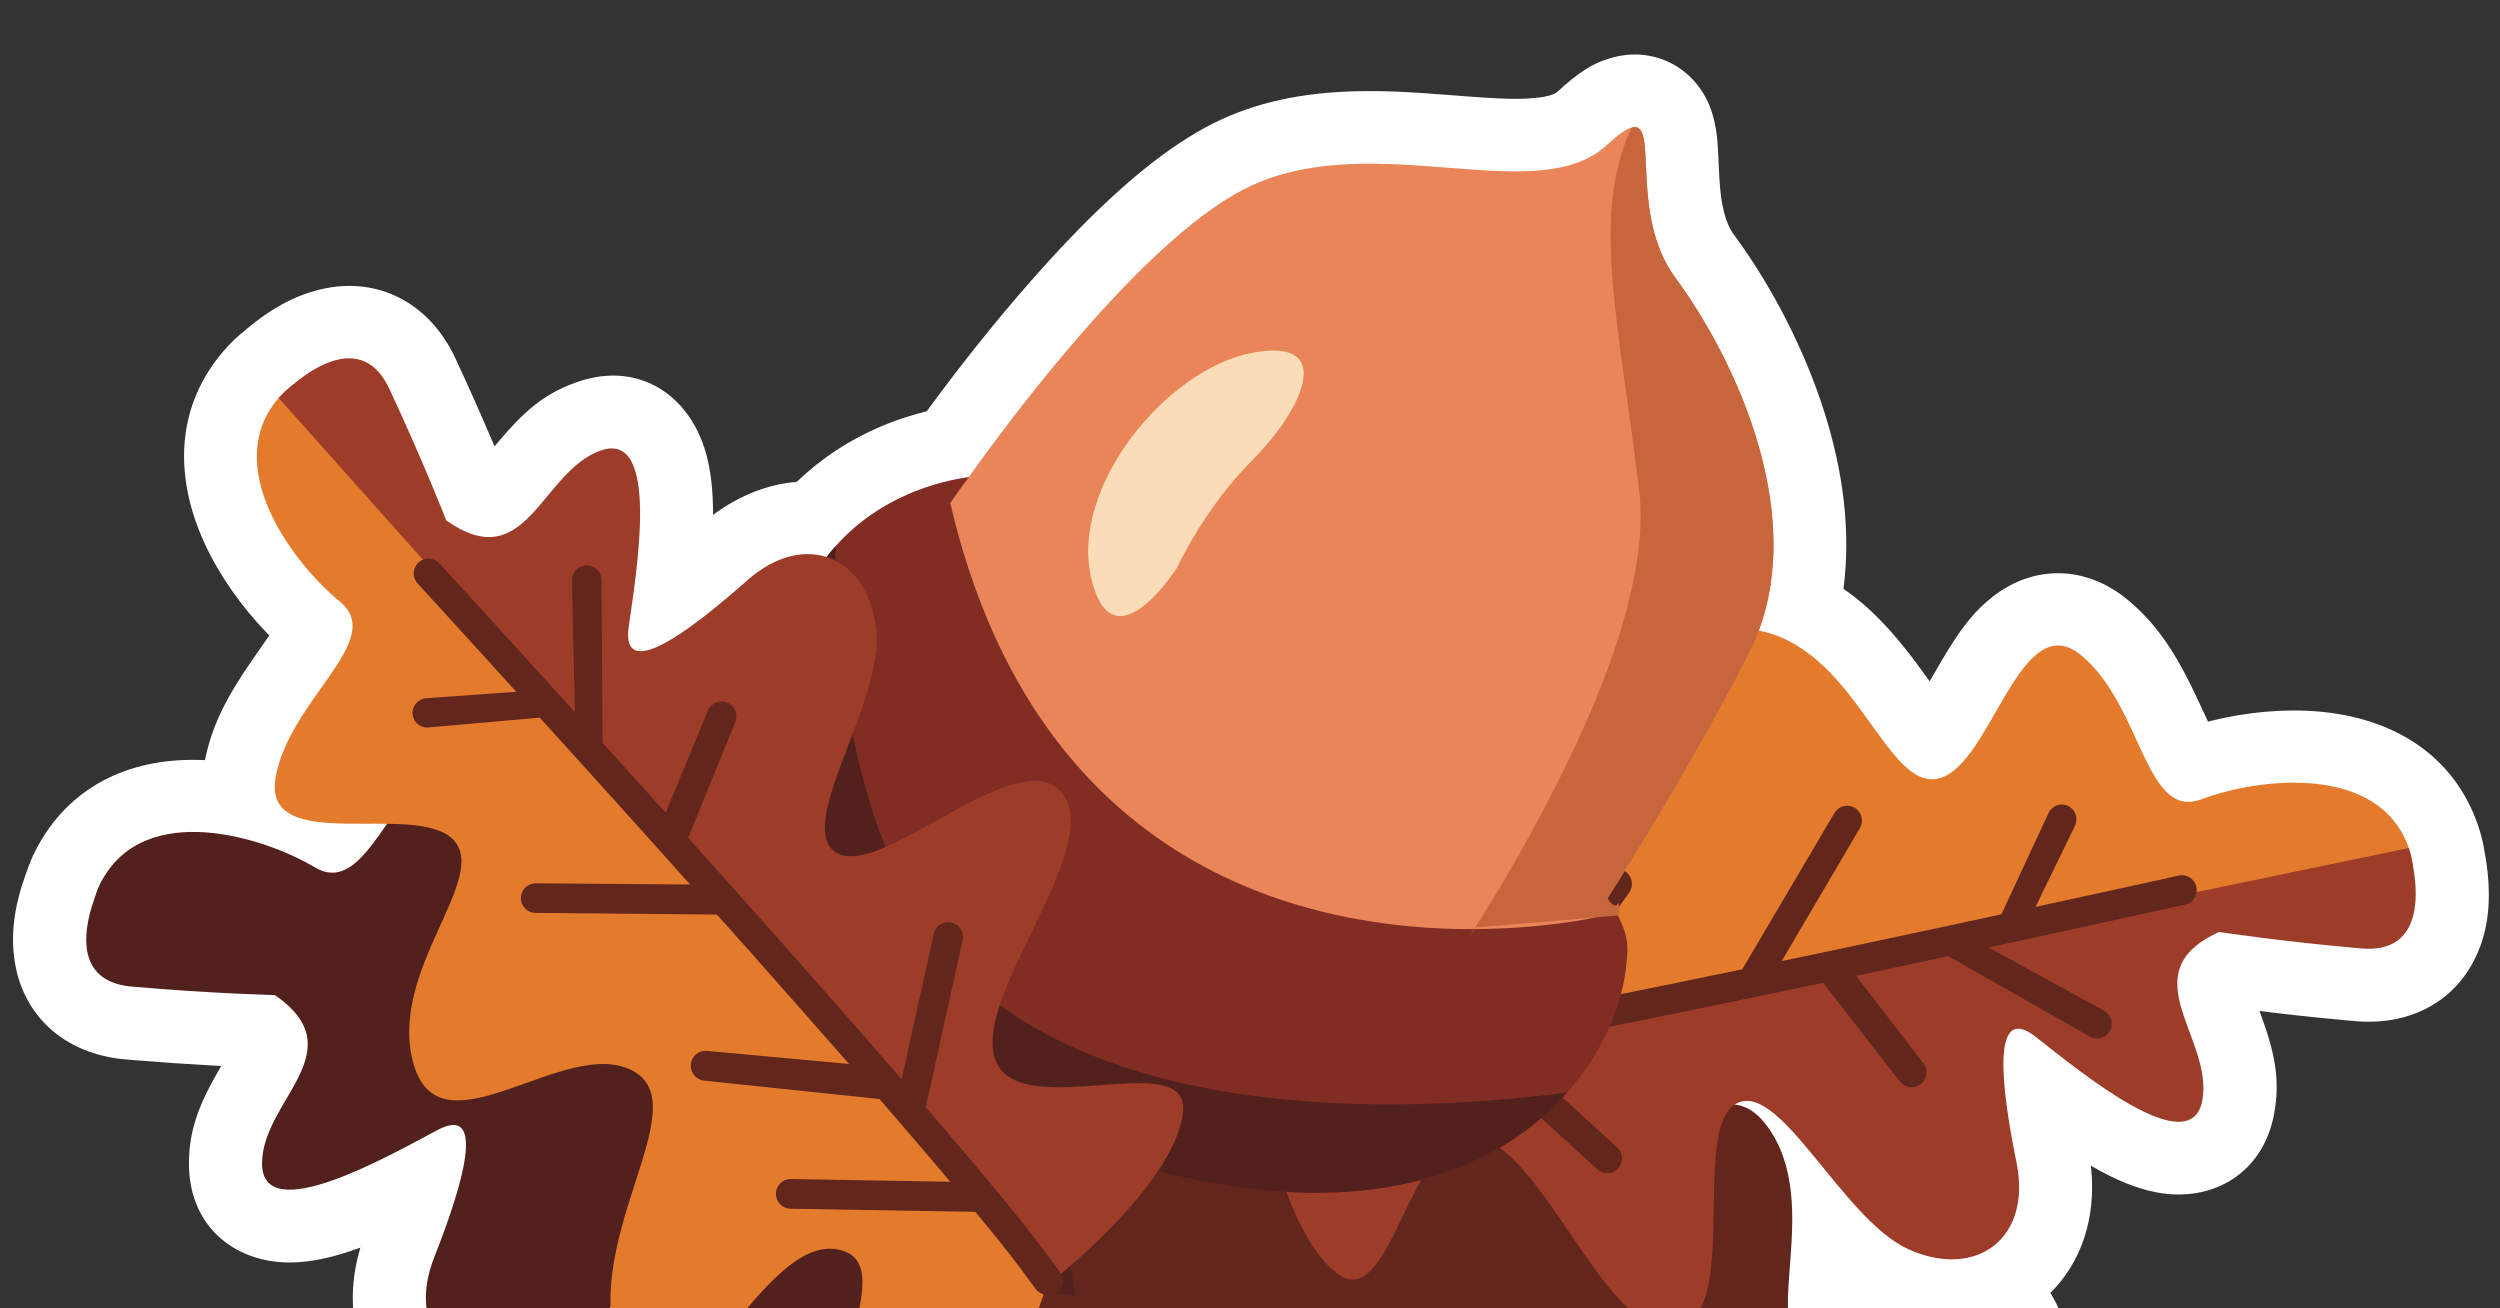
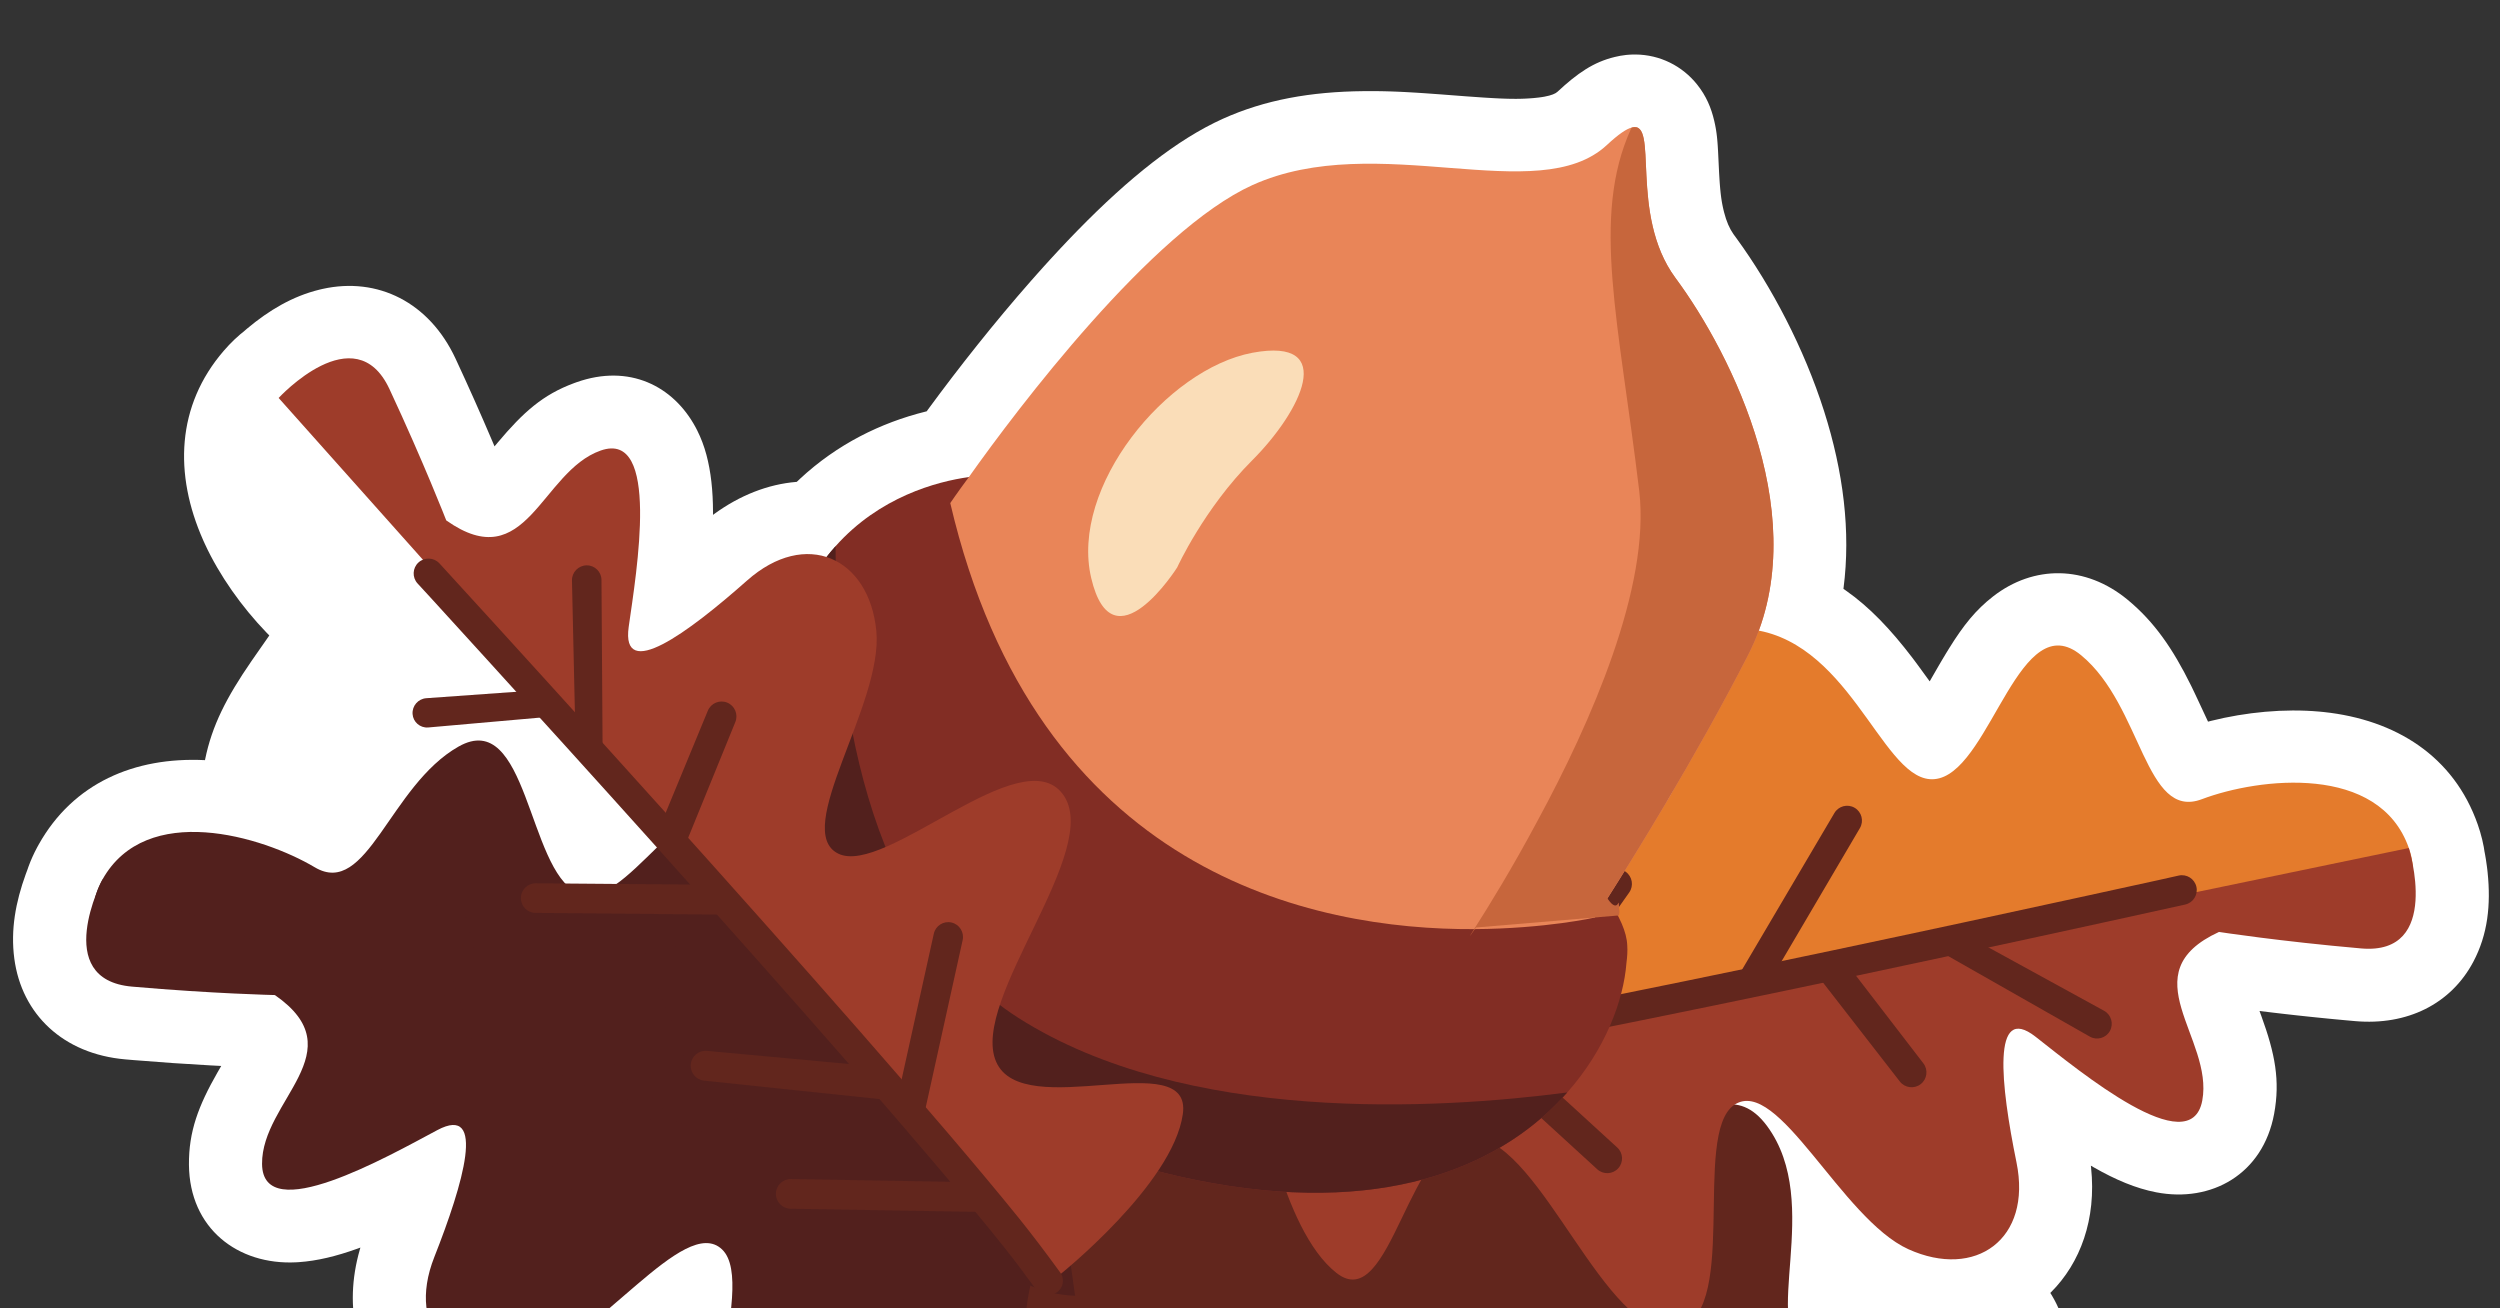
<svg xmlns="http://www.w3.org/2000/svg" width="430px" height="225px" viewBox="0 0 430 225" version="1.1">
  <rect x="0" y="0" width="430" height="225" fill="#333333" stroke="none" />
  <title>decoration-3</title>
  <g id="decoration-3" stroke="none" stroke-width="1" fill="none" fill-rule="evenodd">
    <g id="Group" transform="translate(-1.01, 9.046)">
      <g id="Thanksgiving/Stickers/Nut" transform="translate(214.544, 154.336) scale(-1, -1) translate(-214.544, -154.336) ">
        <path d="M109.9,4.421 C105.997,7.731 103.886,11.223 101.772,16.618 L101.398,17.59 C101.274,17.921 101.148,18.258 101.023,18.603 L100.763,19.321 L100.012,18.514 C96.669,14.938 93.07,11.205 89.29,7.424 C81.719,-0.146 71.888,-1.232 63.715,3.964 L63.251,4.267 C59.269,6.925 56.308,10.557 53.845,14.807 L53.467,15.471 L53.734,15.046 C52.797,16.498 52.014,18.081 51.366,19.79 C46.952,31.44 50.573,42.651 59.209,51.615 L59.676,52.092 C63.907,56.353 69.262,60.04 74.693,62.726 L75.513,63.122 L75.408,63.525 L74.312,67.598 C74.26,67.796 74.208,67.992 74.158,68.185 L73.869,69.316 L73.604,70.396 C72.845,73.57 72.406,76.161 72.191,79.038 C71.96,82.134 72.078,85.129 72.621,88.073 L72.696,88.46 C73.181,90.859 74.02,93.019 75.156,94.903 L75.425,95.335 L75.307,95.45 C70.266,100.487 67.472,107.997 68.414,116.905 L68.451,117.225 L67.975,116.949 C64.18,114.777 60.696,113.315 57.217,112.642 C47.707,110.802 38.857,115.759 36.932,126.118 C35.867,131.865 36.777,136.502 39.119,142.946 L39.443,143.828 L37.207,143.556 L35.162,143.317 L33.061,143.081 L30.907,142.85 C30.544,142.811 30.179,142.773 29.812,142.736 L27.585,142.512 C27.21,142.475 26.833,142.439 26.454,142.403 L24.161,142.19 C23.775,142.155 23.388,142.12 22.999,142.086 C14.061,141.3 6.529,145.004 2.664,152.296 C0.161,157.018 -0.355,162.118 0.204,167.612 L0.255,168.088 L0.332,168.708 C0.437,169.525 0.56,170.298 0.7,171.052 L0.734,171.231 L0.667,170.751 C0.884,172.464 1.303,174.18 1.906,175.904 C6.023,187.663 16.012,193.926 28.397,195.249 L29.099,195.318 C35.201,195.872 41.81,195.219 47.787,193.727 L48.298,193.596 L50.002,197.248 L50.626,198.572 L51.136,199.635 L51.237,199.84 C54.349,206.132 57.53,210.767 62.135,214.567 C69.358,220.527 78.29,220.566 85.28,215.123 C88.232,212.825 90.331,210.224 92.832,206.203 L93.395,205.285 L93.975,204.318 L94.573,203.299 L96.173,200.524 L98.16,203.253 L98.814,204.134 L99.196,204.638 C102.891,209.475 106.521,213.301 110.586,216.143 L111.006,216.432 L110.992,216.545 C109.733,226.279 111.01,236.553 114.338,247.008 C117.769,257.786 123.326,268.378 129.383,276.707 L129.772,277.236 L129.954,277.49 L129.929,277.453 C130.6,278.405 131.133,279.631 131.532,281.19 L131.634,281.604 L131.728,282.015 L131.814,282.428 L131.893,282.847 L131.965,283.277 L132.031,283.724 L132.12,284.433 L132.199,285.206 L132.247,285.763 L132.292,286.361 L132.334,287.003 L132.396,288.061 L132.568,291.641 L132.627,292.622 L132.67,293.214 L132.718,293.766 L132.771,294.285 L132.832,294.781 L132.902,295.26 C132.927,295.419 132.953,295.576 132.981,295.733 L133.072,296.207 L133.175,296.689 C133.193,296.771 133.212,296.853 133.231,296.937 C133.749,299.157 134.589,301.191 136.165,303.169 C138.718,306.374 142.557,308.313 146.789,308.344 L147.045,308.344 L147.424,308.333 C147.588,308.328 147.751,308.319 147.914,308.307 L148.418,308.262 C149.085,308.189 149.738,308.071 150.376,307.911 L150.471,307.884 L150.323,307.923 C153.998,307.043 156.763,305.123 160.205,301.923 C160.535,301.615 161.215,301.315 162.441,301.09 L162.896,301.014 L163.399,300.945 C163.662,300.912 163.944,300.882 164.246,300.855 L164.918,300.802 L165.649,300.759 L166.399,300.731 L167.183,300.718 L167.803,300.719 L168.687,300.733 L169.402,300.755 L170.169,300.785 L171.285,300.841 L172.852,300.935 L175.836,301.144 L180.337,301.488 L183.045,301.683 L184.514,301.779 L186.328,301.883 L187.185,301.925 L188.015,301.96 L188.825,301.99 L190.013,302.022 L191.183,302.042 L192.355,302.048 L193.145,302.045 L193.545,302.041 C202.618,301.946 210.477,300.569 217.789,297.269 C225.583,293.741 233.841,287.173 242.707,278.106 L243.867,276.909 C244.061,276.707 244.255,276.504 244.449,276.3 L245.62,275.061 C245.815,274.853 246.011,274.643 246.207,274.432 L247.389,273.151 C247.783,272.72 248.179,272.284 248.577,271.844 L249.772,270.509 L250.758,269.395 C256.993,262.305 263.085,254.608 268.396,247.373 L268.69,246.97 L268.881,246.924 C276.614,244.997 284.077,241.311 290.469,235.374 L291.037,234.836 L291.112,234.831 C295.992,234.426 300.825,232.521 305.217,229.326 L305.44,229.16 L305.439,229.631 C305.45,233.323 305.793,236.573 306.579,239.508 C306.973,240.979 307.499,242.371 308.145,243.662 L308.429,244.21 C312.263,251.335 319.846,255.179 328.914,251.974 L329.352,251.815 C334.698,249.832 338.034,246.874 342.511,241.551 L343.019,240.942 L343.45,241.957 C345.366,246.46 347.469,251.197 349.727,256.041 C354.249,265.741 363.115,270.12 372.575,268.029 L373.114,267.903 C377.767,266.766 381.792,264.363 385.562,261.211 L386.142,260.717 L385.748,261.024 C387.126,259.98 388.404,258.76 389.598,257.375 C397.736,247.935 398.172,236.164 393.127,224.791 L392.859,224.199 C390.317,218.69 386.496,213.341 382.26,208.934 L381.757,208.417 L384.44,204.567 L384.856,203.966 C389.097,197.8 391.619,192.928 392.797,187.092 L392.82,186.973 L392.906,186.977 C404.942,187.54 415.473,183.058 421.417,172.467 L421.708,171.935 C422.277,170.869 422.763,169.792 423.163,168.702 L423.379,168.082 L423.646,167.367 C425.386,162.574 426.272,157.798 425.618,152.847 C424.35,143.254 417.197,136.431 406.525,135.505 L405,135.375 C400.497,135 396.107,134.702 391.912,134.473 L390.024,134.374 L390.312,133.88 L390.669,133.263 C393.957,127.513 395.628,123.076 395.579,117.367 C395.481,106.388 387.14,100.11 377.18,100.599 L376.684,100.628 C373.531,100.843 370.237,101.642 366.612,102.945 L366.087,103.136 L366.18,102.823 C372.059,82.383 355.819,66.045 334.611,71.469 L334.188,71.582 C332.641,72.004 331.165,72.533 329.703,73.187 L329.588,73.239 L329.443,73.04 C326.121,68.549 321.671,65.819 316.714,65.448 L316.657,65.196 C315.102,58.564 310.992,53.26 303.989,51.138 L303.572,51.015 C297.598,49.322 291.897,50.689 286.409,53.971 L286.063,54.18 L286.026,54.152 C284.817,53.293 283.502,52.519 282.08,51.837 L281.693,51.654 C272.933,47.612 264.232,49.624 257.057,55.614 L256.772,55.855 L256.676,55.733 C251.626,49.476 243.521,47.272 235.56,51.551 L235.122,51.791 C233.231,52.847 231.425,54.155 229.678,55.699 L229.525,55.837 L229.537,55.393 C229.585,53.198 229.523,51.234 229.336,49.277 C228.616,41.717 225.974,35.565 219.874,31.619 C212.931,27.095 205.32,28.057 198.643,32.325 L198.256,32.576 C195.049,34.691 192.171,37.402 188.602,41.344 L188.102,41.898 L188.1,41.339 C188.097,40.913 188.093,40.494 188.086,40.081 L188.062,38.864 L188.026,37.684 C188.012,37.298 187.996,36.917 187.977,36.542 L187.915,35.433 C187.558,29.794 186.631,25.468 184.642,21.306 L184.338,20.689 C174.678,1.533 152.064,-0.167 140.287,17.29 L140.109,17.557 L140.092,17.506 C138.638,13.463 136.983,10.128 134.879,7.376 C128.844,-0.515 118.687,-2.814 110.241,4.137 L109.9,4.421 Z" id="Path" fill="#FFFFFF" fill-rule="nonzero" />
        <g id="Group" transform="translate(205.052, 59.494)" fill="#52201D">
          <g id="Thanksgiving/Stuffs/Leaf4" transform="translate(95.42, 76.032) scale(-1, 1) rotate(-50) translate(-95.42, -76.032) ">
            <path d="M176.907,101.562 C176.907,101.562 181.857,153.234 161.998,151.237 C142.109,149.269 155.05,113.489 141.125,116.471 C127.229,119.452 128.213,163.163 113.301,147.271 C98.392,131.379 110.826,101.562 97.918,99.594 C85.006,97.597 72.065,124.909 62.135,111.521 C52.206,98.104 63.623,76.725 55.187,72.76 C46.749,68.794 25.369,86.684 22.894,73.266 C20.419,59.849 32.823,44.434 22.894,40.975 C12.964,37.487 -4.42,26.067 1.037,11.666 C6.494,-2.736 22.387,15.631 22.387,15.631 L142.616,78.723 L176.907,101.562" id="Fill-2764" />
            <path d="M18.421,3.705 C8.491,-6.224 1.037,11.666 1.037,11.666 L178.912,107.339 C178.912,107.339 191.817,86.177 189.312,74.25 C186.837,62.324 163.996,85.193 156.034,76.725 C148.073,68.287 161.011,35.996 151.054,29.556 C141.125,23.085 127.229,53.379 118.284,52.395 C109.338,51.411 116.793,25.56 111.336,14.14 C105.849,2.721 93.919,1.737 87.478,13.634 C81.01,25.56 73.079,37.487 71.081,28.065 C69.083,18.613 64.61,-5.717 56.168,1.23 C47.733,8.177 51.696,26.067 35.328,21.595 C35.328,21.595 28.351,13.634 18.421,3.705 Z" id="Fill-2765" />
            <path d="M37.651,35.161 C49.939,41.601 80.951,57.822 110.919,74.042 C125.917,82.152 140.648,90.232 152.635,97.09 C158.658,100.519 163.966,103.62 168.29,106.273 C170.57,107.667 173.053,109.275 175.738,111.098 C176.917,111.899 178.516,111.639 179.382,110.507 C180.192,109.449 179.99,107.934 178.931,107.124 C178.893,107.095 178.854,107.067 178.814,107.04 C175.238,104.629 171.968,102.525 169.005,100.727 C150.398,89.516 116.823,71.299 87.836,55.854 C69.41,46.053 52.384,37.084 36.759,28.946 C35.509,28.295 33.968,28.78 33.316,30.031 C33.316,30.031 33.316,30.032 33.315,30.033 C32.665,31.285 33.152,32.827 34.404,33.478 C34.404,33.478 34.405,33.478 34.405,33.478 C35.351,33.969 36.433,34.53 37.651,35.161 Z" id="Fill-2766" />
            <path d="M44.61,56.119 L62.619,47.706 L62.619,47.706 L59.123,44.106 L42.568,51.506 C41.284,52.08 40.706,53.584 41.276,54.87 C41.833,56.129 43.306,56.697 44.565,56.14 C44.58,56.133 44.595,56.126 44.61,56.119 Z" id="Fill-2767" />
            <path d="M72.855,79.782 L102.748,69.211 L102.748,69.211 L101.019,64.381 L71.155,74.979 C69.829,75.45 69.135,76.905 69.605,78.231 C70.074,79.557 71.529,80.251 72.855,79.782 Z" id="Fill-2768" />
            <path d="M109.97,96.978 L140.148,89.449 L140.148,89.449 L136.503,84.686 L108.68,91.997 C107.313,92.357 106.494,93.754 106.848,95.122 C107.203,96.492 108.596,97.321 109.97,96.978 Z" id="Fill-2769" />
            <path d="M131.464,112.596 L164.003,101.376 L164.003,101.376 L157.674,98.163 L129.794,107.767 C128.462,108.226 127.753,109.679 128.212,111.011 C128.213,111.012 128.213,111.013 128.213,111.014 C128.675,112.348 130.13,113.056 131.464,112.596 Z" id="Fill-2770" />
            <path d="M138.447,59.714 L142.175,87.875 L142.175,87.875 L147.625,90.292 L143.486,59.058 C143.302,57.666 142.025,56.686 140.633,56.867 C139.244,57.048 138.265,58.32 138.446,59.709 C138.446,59.711 138.446,59.713 138.447,59.714 Z" id="Fill-2771" />
            <path d="M88.804,36.965 L87.899,58.239 L87.899,58.239 L92.997,61.429 L93.915,37.174 C93.968,35.765 92.871,34.578 91.462,34.52 C90.053,34.462 88.864,35.556 88.804,36.965 Z" id="Fill-2772" />
            <path d="M59.187,23.919 L68.695,48.34 L68.695,48.34 L74.547,50.688 L63.921,22.084 C63.435,20.778 61.983,20.113 60.677,20.598 C60.666,20.602 60.655,20.606 60.644,20.611 C59.329,21.12 58.676,22.6 59.185,23.915 C59.186,23.916 59.186,23.918 59.187,23.919 Z" id="Fill-2773" />
          </g>
        </g>
        <g id="Thanksgiving/Stuffs/Leaf4" transform="translate(62.023, 12.544)" fill="#62261D">
          <path d="M176.907,101.562 C176.907,101.562 181.857,153.234 161.998,151.237 C142.109,149.269 155.05,113.489 141.125,116.471 C127.229,119.452 128.213,163.163 113.301,147.271 C98.392,131.379 110.826,101.562 97.918,99.594 C85.006,97.597 72.065,124.909 62.135,111.521 C52.206,98.104 63.623,76.725 55.187,72.76 C46.749,68.794 25.369,86.684 22.894,73.266 C20.419,59.849 32.823,44.434 22.894,40.975 C12.964,37.487 -4.42,26.067 1.037,11.666 C6.494,-2.736 22.387,15.631 22.387,15.631 L142.616,78.723 L176.907,101.562" id="Fill-2764" />
          <path d="M18.421,3.705 C8.491,-6.224 1.037,11.666 1.037,11.666 L178.912,107.339 C178.912,107.339 191.817,86.177 189.312,74.25 C186.837,62.324 163.996,85.193 156.034,76.725 C148.073,68.287 161.011,35.996 151.054,29.556 C141.125,23.085 127.229,53.379 118.284,52.395 C109.338,51.411 116.793,25.56 111.336,14.14 C105.849,2.721 93.919,1.737 87.478,13.634 C81.01,25.56 73.079,37.487 71.081,28.065 C69.083,18.613 64.61,-5.717 56.168,1.23 C47.733,8.177 51.696,26.067 35.328,21.595 C35.328,21.595 28.351,13.634 18.421,3.705 Z" id="Fill-2765" />
          <path d="M37.651,35.161 C49.939,41.601 80.951,57.822 110.919,74.042 C125.917,82.152 140.648,90.232 152.635,97.09 C158.658,100.519 163.966,103.62 168.29,106.273 C170.57,107.667 173.053,109.275 175.738,111.098 C176.917,111.899 178.516,111.639 179.382,110.507 C180.192,109.449 179.99,107.934 178.931,107.124 C178.893,107.095 178.854,107.067 178.814,107.04 C175.238,104.629 171.968,102.525 169.005,100.727 C150.398,89.516 116.823,71.299 87.836,55.854 C69.41,46.053 52.384,37.084 36.759,28.946 C35.509,28.295 33.968,28.78 33.316,30.031 C33.316,30.031 33.316,30.032 33.315,30.033 C32.665,31.285 33.152,32.827 34.404,33.478 C34.404,33.478 34.405,33.478 34.405,33.478 C35.351,33.969 36.433,34.53 37.651,35.161 Z" id="Fill-2766" />
          <path d="M44.61,56.119 L62.619,47.706 L62.619,47.706 L59.123,44.106 L42.568,51.506 C41.284,52.08 40.706,53.584 41.276,54.87 C41.833,56.129 43.306,56.697 44.565,56.14 C44.58,56.133 44.595,56.126 44.61,56.119 Z" id="Fill-2767" />
          <path d="M72.855,79.782 L102.748,69.211 L102.748,69.211 L101.019,64.381 L71.155,74.979 C69.829,75.45 69.135,76.905 69.605,78.231 C70.074,79.557 71.529,80.251 72.855,79.782 Z" id="Fill-2768" />
          <path d="M109.97,96.978 L140.148,89.449 L140.148,89.449 L136.503,84.686 L108.68,91.997 C107.313,92.357 106.494,93.754 106.848,95.122 C107.203,96.492 108.596,97.321 109.97,96.978 Z" id="Fill-2769" />
          <path d="M131.464,112.596 L164.003,101.376 L164.003,101.376 L157.674,98.163 L129.794,107.767 C128.462,108.226 127.753,109.679 128.212,111.011 C128.213,111.012 128.213,111.013 128.213,111.014 C128.675,112.348 130.13,113.056 131.464,112.596 Z" id="Fill-2770" />
          <path d="M138.447,59.714 L142.175,87.875 L142.175,87.875 L147.625,90.292 L143.486,59.058 C143.302,57.666 142.025,56.686 140.633,56.867 C139.244,57.048 138.265,58.32 138.446,59.709 C138.446,59.711 138.446,59.713 138.447,59.714 Z" id="Fill-2771" />
          <path d="M88.804,36.965 L87.899,58.239 L87.899,58.239 L92.997,61.429 L93.915,37.174 C93.968,35.765 92.871,34.578 91.462,34.52 C90.053,34.462 88.864,35.556 88.804,36.965 Z" id="Fill-2772" />
          <path d="M59.187,23.919 L68.695,48.34 L68.695,48.34 L74.547,50.688 L63.921,22.084 C63.435,20.778 61.983,20.113 60.677,20.598 C60.666,20.602 60.655,20.606 60.644,20.611 C59.329,21.12 58.676,22.6 59.185,23.915 C59.186,23.916 59.186,23.918 59.187,23.919 Z" id="Fill-2773" />
        </g>
        <g id="Group" transform="translate(32.017, 84.467)">
          <g id="Thanksgiving/Stuffs/Leaf4" transform="translate(95.42, 76.032) rotate(-40) translate(-95.42, -76.032) ">
            <path d="M176.907,101.562 C176.907,101.562 181.857,153.234 161.998,151.237 C142.109,149.269 155.05,113.489 141.125,116.471 C127.229,119.452 128.213,163.163 113.301,147.271 C98.392,131.379 110.826,101.562 97.918,99.594 C85.006,97.597 72.065,124.909 62.135,111.521 C52.206,98.104 63.623,76.725 55.187,72.76 C46.749,68.794 25.369,86.684 22.894,73.266 C20.419,59.849 32.823,44.434 22.894,40.975 C12.964,37.487 -4.42,26.067 1.037,11.666 C6.494,-2.736 22.387,15.631 22.387,15.631 L142.616,78.723 L176.907,101.562" id="Fill-2764" fill="#E47B2C" />
            <path d="M18.421,3.705 C8.491,-6.224 1.037,11.666 1.037,11.666 L178.912,107.339 C178.912,107.339 191.817,86.177 189.312,74.25 C186.837,62.324 163.996,85.193 156.034,76.725 C148.073,68.287 161.011,35.996 151.054,29.556 C141.125,23.085 127.229,53.379 118.284,52.395 C109.338,51.411 116.793,25.56 111.336,14.14 C105.849,2.721 93.919,1.737 87.478,13.634 C81.01,25.56 73.079,37.487 71.081,28.065 C69.083,18.613 64.61,-5.717 56.168,1.23 C47.733,8.177 51.696,26.067 35.328,21.595 C35.328,21.595 28.351,13.634 18.421,3.705 Z" id="Fill-2765" fill="#9E3C2A" />
            <path d="M37.651,35.161 C49.939,41.601 80.951,57.822 110.919,74.042 C125.917,82.152 140.648,90.232 152.635,97.09 C158.658,100.519 163.966,103.62 168.29,106.273 C170.57,107.667 173.053,109.275 175.738,111.098 C176.917,111.899 178.516,111.639 179.382,110.507 C180.192,109.449 179.99,107.934 178.931,107.124 C178.893,107.095 178.854,107.067 178.814,107.04 C175.238,104.629 171.968,102.525 169.005,100.727 C150.398,89.516 116.823,71.299 87.836,55.854 C69.41,46.053 52.384,37.084 36.759,28.946 C35.509,28.295 33.968,28.78 33.316,30.031 C33.316,30.031 33.316,30.032 33.315,30.033 C32.665,31.285 33.152,32.827 34.404,33.478 C34.404,33.478 34.405,33.478 34.405,33.478 C35.351,33.969 36.433,34.53 37.651,35.161 Z" id="Fill-2766" fill="#62261D" />
-             <path d="M44.61,56.119 L62.619,47.706 L62.619,47.706 L59.123,44.106 L42.568,51.506 C41.284,52.08 40.706,53.584 41.276,54.87 C41.833,56.129 43.306,56.697 44.565,56.14 C44.58,56.133 44.595,56.126 44.61,56.119 Z" id="Fill-2767" fill="#62261D" />
            <path d="M72.855,79.782 L102.748,69.211 L102.748,69.211 L101.019,64.381 L71.155,74.979 C69.829,75.45 69.135,76.905 69.605,78.231 C70.074,79.557 71.529,80.251 72.855,79.782 Z" id="Fill-2768" fill="#62261D" />
            <path d="M109.97,96.978 L140.148,89.449 L140.148,89.449 L136.503,84.686 L108.68,91.997 C107.313,92.357 106.494,93.754 106.848,95.122 C107.203,96.492 108.596,97.321 109.97,96.978 Z" id="Fill-2769" fill="#62261D" />
            <path d="M131.464,112.596 L164.003,101.376 L164.003,101.376 L157.674,98.163 L129.794,107.767 C128.462,108.226 127.753,109.679 128.212,111.011 C128.213,111.012 128.213,111.013 128.213,111.014 C128.675,112.348 130.13,113.056 131.464,112.596 Z" id="Fill-2770" fill="#62261D" />
            <path d="M138.447,59.714 L142.175,87.875 L142.175,87.875 L147.625,90.292 L143.486,59.058 C143.302,57.666 142.025,56.686 140.633,56.867 C139.244,57.048 138.265,58.32 138.446,59.709 C138.446,59.711 138.446,59.713 138.447,59.714 Z" id="Fill-2771" fill="#62261D" />
            <path d="M88.804,36.965 L87.899,58.239 L87.899,58.239 L92.997,61.429 L93.915,37.174 C93.968,35.765 92.871,34.578 91.462,34.52 C90.053,34.462 88.864,35.556 88.804,36.965 Z" id="Fill-2772" fill="#62261D" />
            <path d="M59.187,23.919 L68.695,48.34 L68.695,48.34 L74.547,50.688 L63.921,22.084 C63.435,20.778 61.983,20.113 60.677,20.598 C60.666,20.602 60.655,20.606 60.644,20.611 C59.329,21.12 58.676,22.6 59.185,23.915 C59.186,23.916 59.186,23.918 59.187,23.919 Z" id="Fill-2773" fill="#62261D" />
          </g>
        </g>
        <g id="Thanksgiving/Stuffs/Nut" transform="translate(123.036, 94.854)">
          <path d="M25.152,60.216 C25.23,62.573 26.512,65.331 28.573,68.327 C31.353,72.443 35.634,76.998 40.615,81.633 C56.558,96.418 79.203,111.442 79.203,111.442 L133.974,141.17 C133.974,141.17 135.695,141.23 138.397,140.81 C143.956,140.031 153.778,137.394 161.32,128.923 C166.101,123.589 169.942,116.057 171.382,105.168 C176.283,68.547 150.638,29.069 96.587,19.379 C65.18,13.765 45.956,23.095 35.472,34.963 C28.933,42.355 25.792,50.766 25.292,57.239 C25.152,58.298 25.092,59.297 25.152,60.216" id="Fill-2812" fill="#822D24" />
          <path d="M16.888,175.094 C24.932,186.042 19.591,202.265 24.374,200.926 C25.292,200.707 26.652,199.788 28.651,197.93 C40.473,186.901 68.181,200.707 89.605,191.037 C106.907,183.205 130.134,152.478 138.397,140.81 C140.456,138.033 141.596,136.335 141.596,136.335 C126.713,72.603 79.203,62.913 51.497,63.053 C39.115,63.133 30.713,65.051 30.713,65.051 C30.713,65.051 29.933,66.27 28.573,68.327 C24.15,75.3 13.467,92.442 4.428,110.083 C-7.395,132.919 7.128,161.928 16.888,175.094" id="Fill-2813" fill="#E98558" />
          <path d="M16.888,175.094 C24.932,186.042 19.591,202.265 24.374,200.926 L24.512,200.707 C31.413,185.483 26.572,167.482 23.091,138.393 C21.171,121.95 31.353,98.695 40.615,81.633 C44.876,73.662 48.937,67.049 51.497,63.053 C53.218,60.356 51.177,63.333 51.177,63.333 L26.572,65.41 C26.432,66.469 26.512,65.87 26.572,66.789 C26.652,69.147 26.512,65.331 28.573,68.327 C24.15,75.3 13.467,92.442 4.428,110.083 C-7.395,132.919 7.128,161.928 16.888,175.094" id="Fill-2814" fill="#C7663C" />
          <path d="M35.472,34.963 C57.779,32.046 101.066,29.489 129.853,47.769 C156.837,64.991 161.32,104.749 161.32,128.923 C166.101,123.589 169.942,116.057 171.382,105.168 C176.283,68.547 150.638,29.069 96.587,19.379 C65.18,13.765 45.956,23.095 35.472,34.963" id="Fill-2815" fill="#52201D" />
          <path d="M120.131,0 C120.131,0 134.674,0 134.674,12.467 C134.674,24.914 133.294,33.225 133.294,33.225 L124.272,29.768 L120.131,0" id="Fill-2816" fill="#52201D" />
          <path d="M102.566,125.267 C102.566,125.267 113.65,107.745 117.351,123.429 C121.052,139.112 104.408,159.411 89.625,162.188 C74.842,164.945 81.323,152.038 89.625,143.727 C97.947,135.416 102.566,125.267 102.566,125.267" id="Fill-2817" fill="#FADDB8" />
        </g>
        <g id="Group" transform="translate(218.055, 80.472)">
          <g id="Thanksgiving/Stuffs/Leaf4-Copy" transform="translate(95.42, 76.032) scale(-1, -1) rotate(20) translate(-95.42, -76.032) ">
-             <path d="M176.907,101.562 C176.907,101.562 181.857,153.234 161.998,151.237 C142.109,149.269 155.05,113.489 141.125,116.471 C127.229,119.452 128.213,163.163 113.301,147.271 C98.392,131.379 110.826,101.562 97.918,99.594 C85.006,97.597 72.065,124.909 62.135,111.521 C52.206,98.104 63.623,76.725 55.187,72.76 C46.749,68.794 25.369,86.684 22.894,73.266 C20.419,59.849 32.823,44.434 22.894,40.975 C12.964,37.487 -4.42,26.067 1.037,11.666 C6.494,-2.736 22.387,15.631 22.387,15.631 L142.616,78.723 L176.907,101.562" id="Fill-2764" fill="#E47B2C" />
            <path d="M18.421,3.705 C8.491,-6.224 1.037,11.666 1.037,11.666 L178.912,107.339 C178.912,107.339 191.817,86.177 189.312,74.25 C186.837,62.324 163.996,85.193 156.034,76.725 C148.073,68.287 161.011,35.996 151.054,29.556 C141.125,23.085 127.229,53.379 118.284,52.395 C109.338,51.411 116.793,25.56 111.336,14.14 C105.849,2.721 93.919,1.737 87.478,13.634 C81.01,25.56 73.079,37.487 71.081,28.065 C69.083,18.613 64.61,-5.717 56.168,1.23 C47.733,8.177 51.696,26.067 35.328,21.595 C35.328,21.595 28.351,13.634 18.421,3.705 Z" id="Fill-2765" fill="#9E3C2A" />
            <path d="M37.651,35.161 C49.939,41.601 80.951,57.822 110.919,74.042 C125.917,82.152 140.648,90.232 152.635,97.09 C158.658,100.519 163.966,103.62 168.29,106.273 C170.57,107.667 173.053,109.275 175.738,111.098 C176.917,111.899 178.516,111.639 179.382,110.507 C180.192,109.449 179.99,107.934 178.931,107.124 C178.893,107.095 178.854,107.067 178.814,107.04 C175.238,104.629 171.968,102.525 169.005,100.727 C150.398,89.516 116.823,71.299 87.836,55.854 C69.41,46.053 52.384,37.084 36.759,28.946 C35.509,28.295 33.968,28.78 33.316,30.031 C33.316,30.031 33.316,30.032 33.315,30.033 C32.665,31.285 33.152,32.827 34.404,33.478 C34.404,33.478 34.405,33.478 34.405,33.478 C35.351,33.969 36.433,34.53 37.651,35.161 Z" id="Fill-2766" fill="#62261D" />
            <path d="M44.61,56.119 L62.619,47.706 L62.619,47.706 L59.123,44.106 L42.568,51.506 C41.284,52.08 40.706,53.584 41.276,54.87 C41.833,56.129 43.306,56.697 44.565,56.14 C44.58,56.133 44.595,56.126 44.61,56.119 Z" id="Fill-2767" fill="#62261D" />
            <path d="M72.855,79.782 L102.748,69.211 L102.748,69.211 L101.019,64.381 L71.155,74.979 C69.829,75.45 69.135,76.905 69.605,78.231 C70.074,79.557 71.529,80.251 72.855,79.782 Z" id="Fill-2768" fill="#62261D" />
            <path d="M109.97,96.978 L140.148,89.449 L140.148,89.449 L136.503,84.686 L108.68,91.997 C107.313,92.357 106.494,93.754 106.848,95.122 C107.203,96.492 108.596,97.321 109.97,96.978 Z" id="Fill-2769" fill="#62261D" />
            <path d="M131.464,112.596 L164.003,101.376 L164.003,101.376 L157.674,98.163 L129.794,107.767 C128.462,108.226 127.753,109.679 128.212,111.011 C128.213,111.012 128.213,111.013 128.213,111.014 C128.675,112.348 130.13,113.056 131.464,112.596 Z" id="Fill-2770" fill="#62261D" />
            <path d="M138.447,59.714 L142.175,87.875 L142.175,87.875 L147.625,90.292 L143.486,59.058 C143.302,57.666 142.025,56.686 140.633,56.867 C139.244,57.048 138.265,58.32 138.446,59.709 C138.446,59.711 138.446,59.713 138.447,59.714 Z" id="Fill-2771" fill="#62261D" />
            <path d="M88.804,36.965 L87.899,58.239 L87.899,58.239 L92.997,61.429 L93.915,37.174 C93.968,35.765 92.871,34.578 91.462,34.52 C90.053,34.462 88.864,35.556 88.804,36.965 Z" id="Fill-2772" fill="#62261D" />
            <path d="M59.187,23.919 L68.695,48.34 L68.695,48.34 L74.547,50.688 L63.921,22.084 C63.435,20.778 61.983,20.113 60.677,20.598 C60.666,20.602 60.655,20.606 60.644,20.611 C59.329,21.12 58.676,22.6 59.185,23.915 C59.186,23.916 59.186,23.918 59.187,23.919 Z" id="Fill-2773" fill="#62261D" />
          </g>
        </g>
      </g>
    </g>
  </g>
</svg>